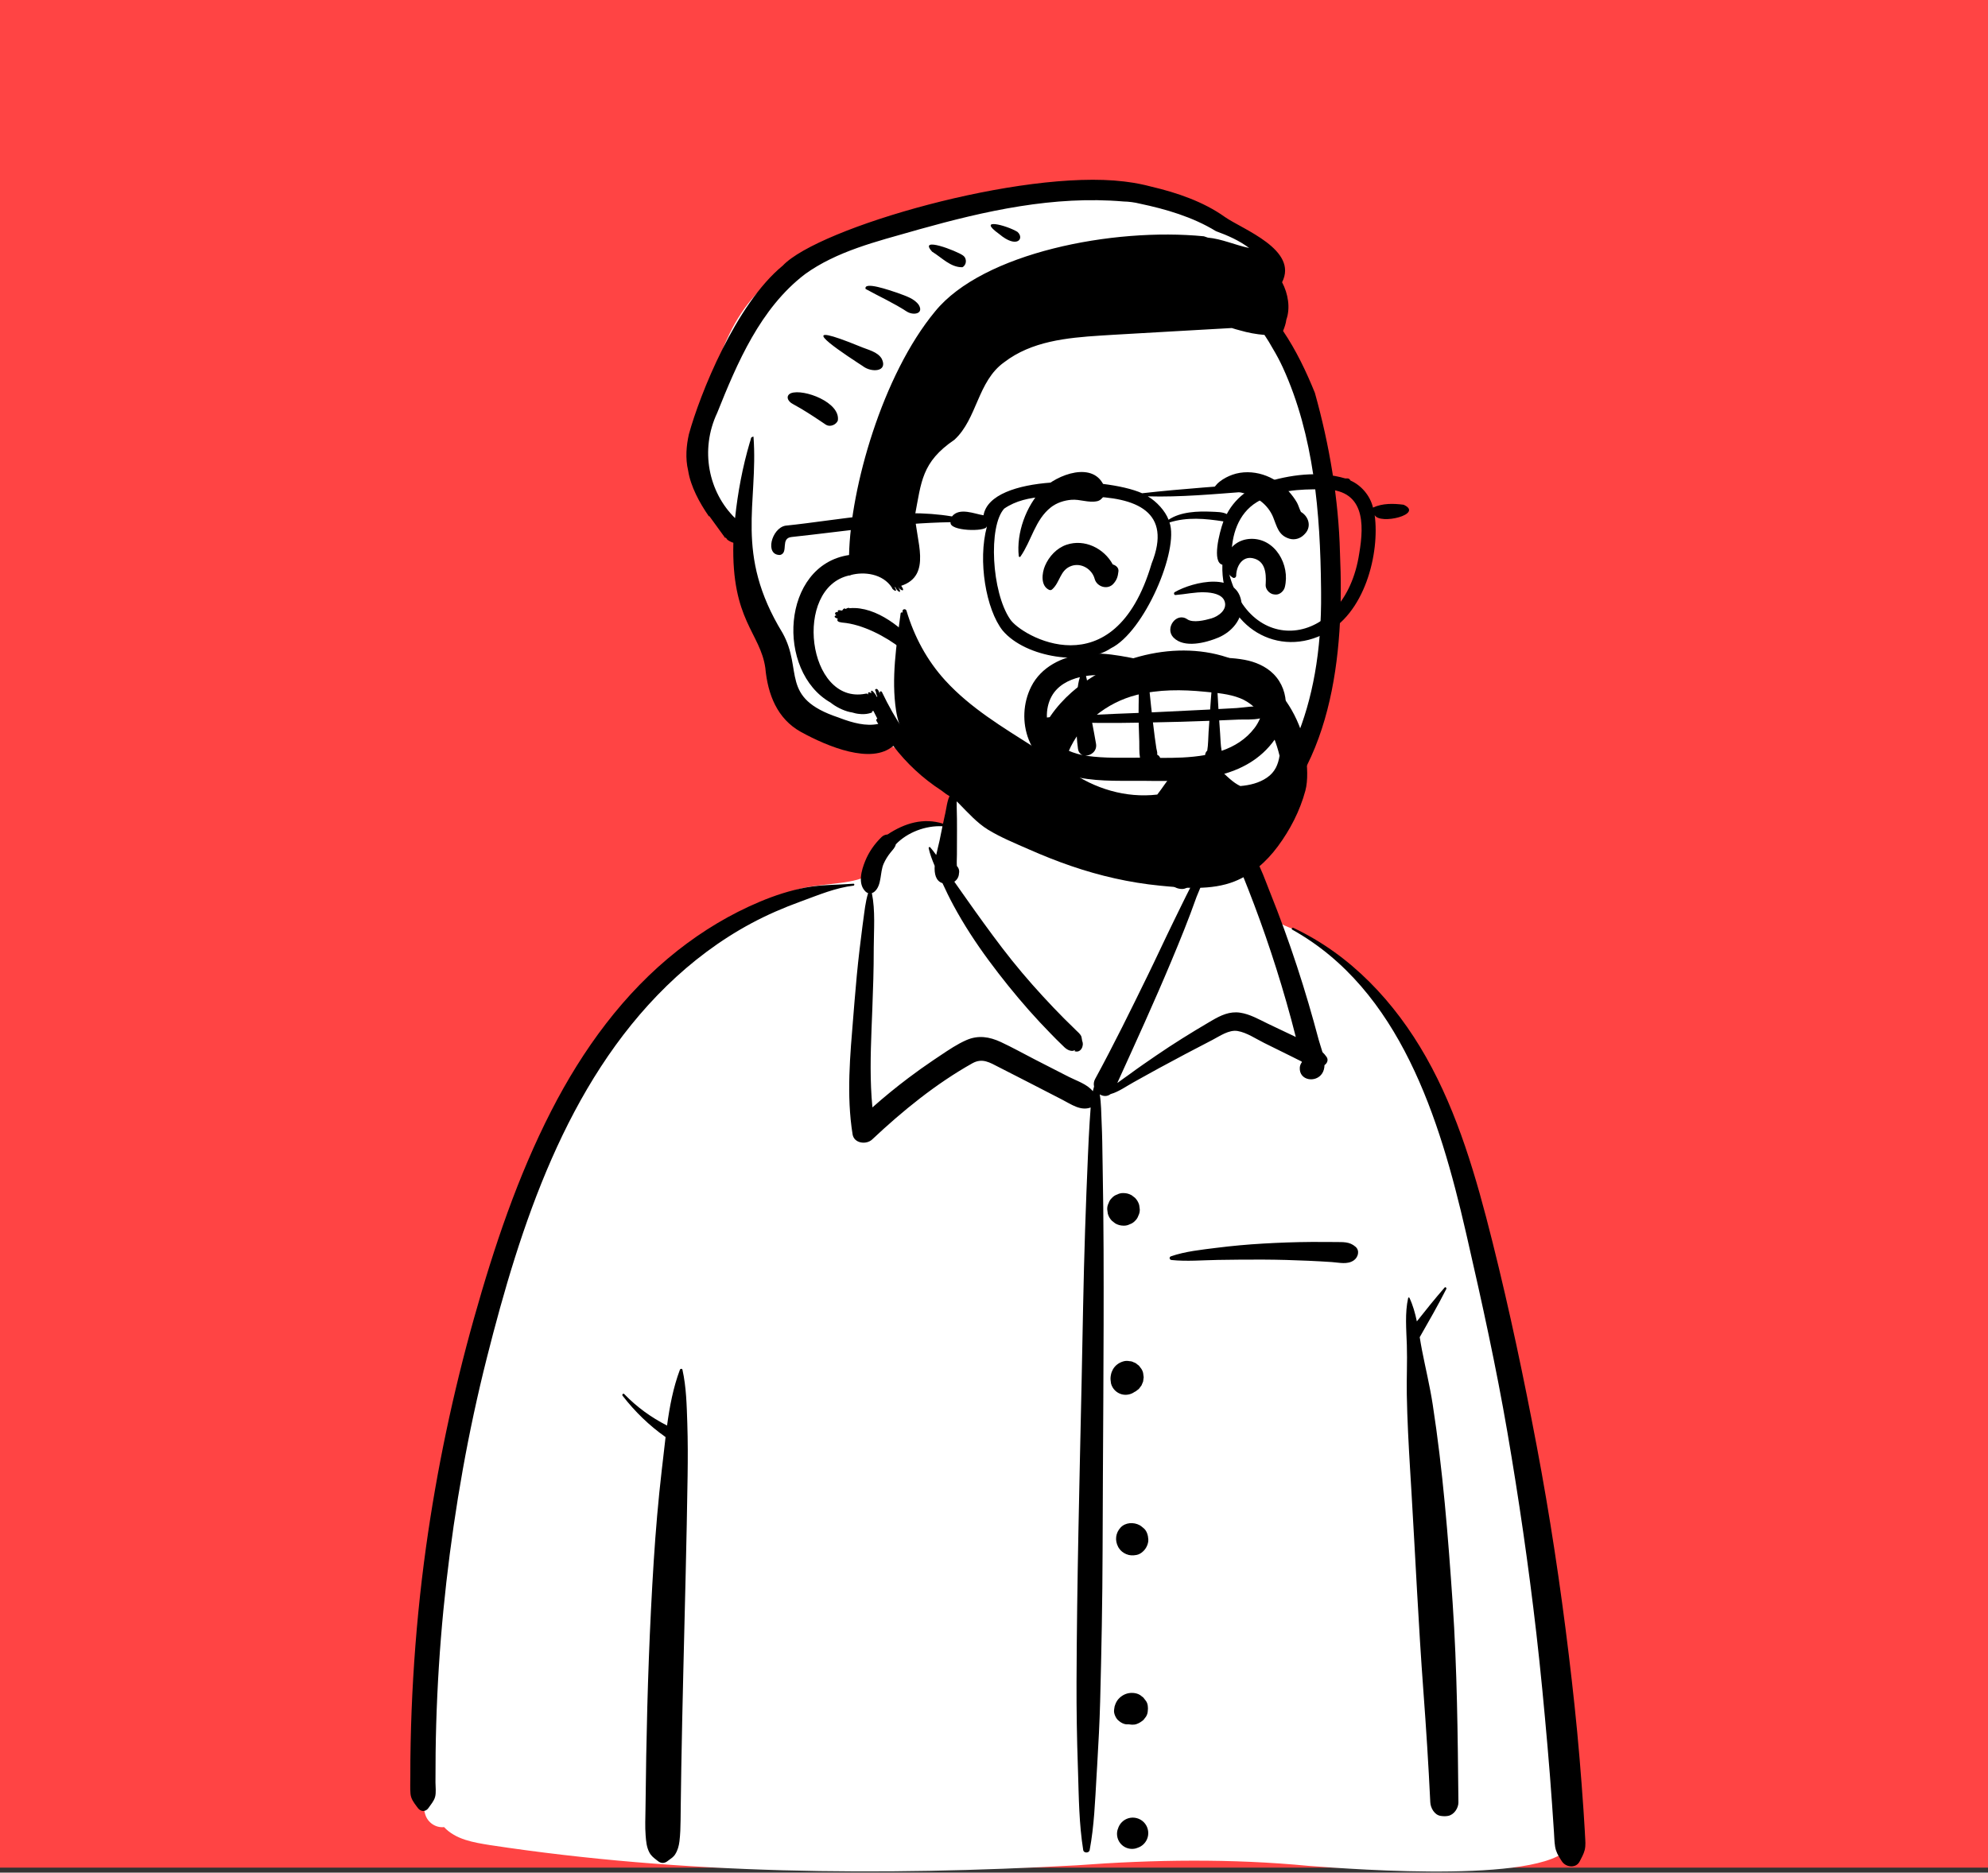
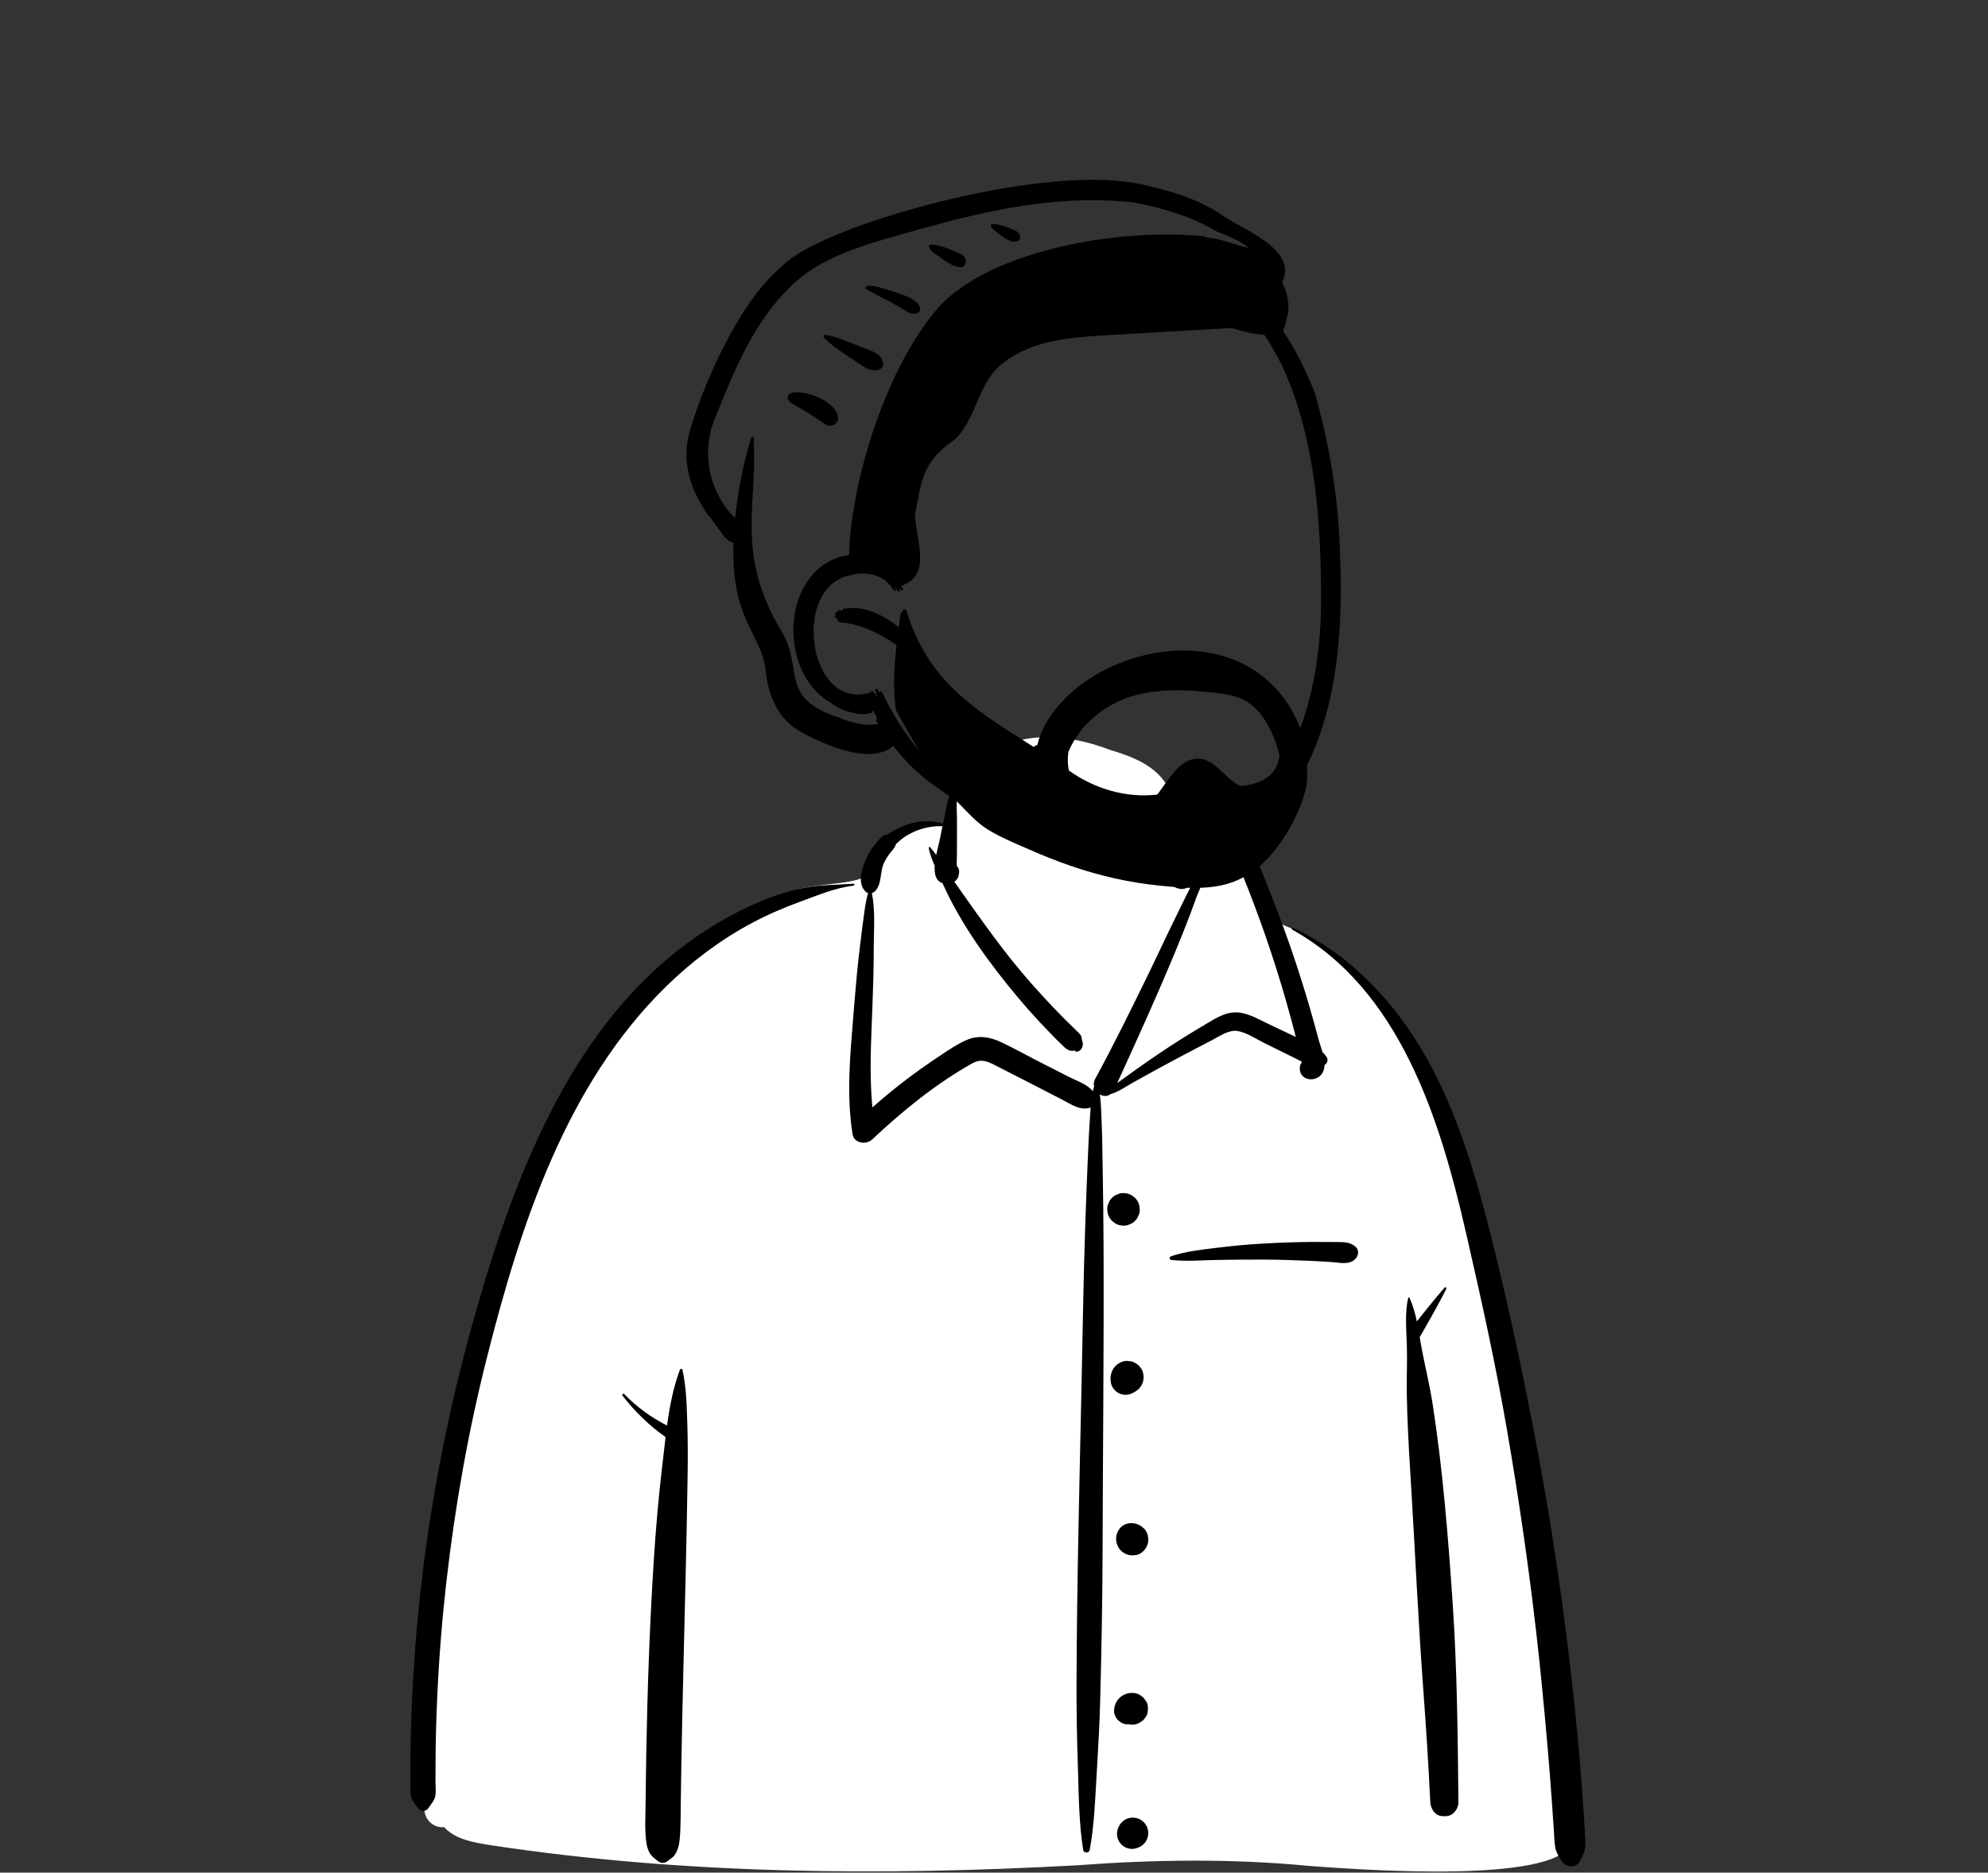
<svg xmlns="http://www.w3.org/2000/svg" width="398" height="375" viewBox="0 0 398 375" fill="none">
  <rect x="0" y="0" width="398" height="375" fill="#333333" stroke="none" />
-   <rect width="398" height="374" fill="#FF4444" />
  <path fill-rule="evenodd" clip-rule="evenodd" d="M98.072 369.482C136.882 375.384 176.396 375.681 215.529 373.538C231.016 372.377 246.551 372.168 262.025 373.652C271.169 374.333 311.262 377.401 314.537 369.201C312.476 325.54 308.3 281.508 295.491 239.517C290.223 224.607 285.698 212.232 275.417 199.893C272.176 196.525 265.188 189.459 261.184 187.155C257.715 185.159 256.265 185.871 254.273 182.5C252.294 178.775 250.834 172.555 248.023 169.927C245.161 167.252 240.92 168.209 235.664 169.071C236.63 156.006 230.606 152.678 222.307 150.193C207.719 144.62 193.313 147.42 189.641 165.198C182.834 165.198 179.01 168.131 174.876 170.949C173.186 172.101 174.361 175.036 172.343 175.941C168.608 177.273 162.009 176.947 158.413 178.585C142.061 186.035 127.498 196.838 117.933 212.616C96.491 246.303 81.762 317.263 84.311 357.189C83.194 358.942 84.738 361.456 85.131 363.341C85.626 364.981 87.231 366.072 88.905 365.886C91.242 368.401 94.856 368.961 98.072 369.482Z" fill="white" />
  <path fill-rule="evenodd" clip-rule="evenodd" d="M258.713 186.167C258.474 186.035 258.684 185.694 258.924 185.806C270.433 191.212 279.263 200.696 285.476 211.654C291.909 223.001 295.576 235.883 298.737 248.474L298.851 248.929C302.222 262.399 305.088 276.008 307.668 289.65C310.281 303.465 312.379 317.365 314.066 331.323C314.901 338.225 315.645 345.138 316.226 352.066C316.516 355.528 316.779 358.992 317.016 362.458C317.111 363.844 317.2 365.23 317.276 366.618L317.331 367.659C317.378 368.603 317.49 369.549 317.257 370.48C317.056 371.283 316.632 372.01 316.258 372.747C315.52 374.203 313.495 373.963 312.699 372.747L312.468 372.392C311.94 371.576 311.502 370.817 311.336 369.8C311.176 368.816 311.17 367.785 311.098 366.791C310.966 364.963 310.854 363.132 310.725 361.303C310.456 357.452 310.153 353.603 309.818 349.758C309.155 342.166 308.444 334.581 307.571 327.011C306.02 313.556 304.073 300.137 301.779 286.789C299.536 273.75 296.702 260.843 293.745 247.953L293.438 246.619C288.261 224.113 280.281 198.195 258.713 186.167ZM136.117 274.296C136.202 274.071 136.566 274.019 136.628 274.296C137.403 277.791 137.48 281.39 137.598 284.969C137.715 288.498 137.71 292.044 137.659 295.576C137.469 308.555 137.113 321.524 136.806 334.502C136.652 340.993 136.507 347.486 136.396 353.978C136.355 356.413 136.319 358.848 136.29 361.283L136.254 364.495C136.236 365.915 136.199 367.318 136.026 368.736C135.912 369.669 135.669 370.559 135.155 371.359C134.79 371.926 134.269 372.215 133.762 372.6L133.667 372.674C133.02 373.186 132.339 373.189 131.698 372.674L131.512 372.526C130.9 372.047 130.371 371.673 129.98 370.915C129.436 369.861 129.349 368.717 129.257 367.555C129.117 365.795 129.21 364.008 129.228 362.243C129.264 358.7 129.313 355.159 129.375 351.617C129.603 338.629 130.053 325.638 130.874 312.674C131.261 306.567 131.785 300.44 132.488 294.358L132.622 293.218C132.836 291.429 133.03 289.607 133.249 287.78C129.977 285.475 127.1 282.679 124.647 279.507C124.466 279.273 124.763 278.946 124.981 279.172C127.488 281.771 130.362 283.842 133.544 285.471C134.065 281.646 134.782 277.841 136.117 274.296ZM190.793 158.519C190.838 158.485 190.908 158.469 190.951 158.519C191.654 159.34 191.511 160.596 191.534 161.636L191.537 161.733C191.587 163.254 191.597 164.771 191.592 166.293L191.576 171.138C191.574 171.804 191.52 172.498 191.554 173.168L191.572 173.427C191.941 173.806 192.113 174.354 191.988 174.904C191.965 175.609 191.597 176.198 191.059 176.568L192.211 178.203L193.364 179.838C195.74 183.213 198.143 186.557 200.646 189.838C203.199 193.183 205.923 196.403 208.773 199.498C210.165 201.011 211.581 202.502 213.03 203.961C213.619 204.553 214.223 205.131 214.82 205.716L215.413 206.303C215.764 206.654 216.206 207.002 216.439 207.447C216.576 207.709 216.607 208.357 216.656 208.464C217.095 209.431 216.345 210.974 215.099 210.491L215.155 210.453C215.382 210.295 215.237 210.293 214.719 210.447C214.392 210.446 214.086 210.37 213.8 210.221L213.714 210.174C213.311 209.969 212.951 209.572 212.624 209.255L212.543 209.177C211.794 208.475 211.08 207.73 210.362 206.996C208.864 205.464 207.4 203.899 205.982 202.292C203.154 199.087 200.473 195.752 197.934 192.313C195.348 188.81 192.944 185.128 190.877 181.294C190.092 179.839 189.373 178.356 188.683 176.856C187.341 176.425 187.03 174.996 187.123 173.386C186.628 172.231 186.182 171.053 185.918 169.849C185.882 169.684 186.094 169.528 186.221 169.673C186.65 170.161 187.048 170.681 187.43 171.214C187.66 170.086 187.952 169.047 188.089 168.384L188.684 165.461C185.331 165.287 181.657 166.666 179.346 169.08C179.221 169.709 178.738 170.159 178.267 170.746C177.729 171.418 177.259 172.172 176.909 172.961C176.132 174.708 176.57 177.283 175.063 178.566C174.906 178.699 174.73 178.792 174.549 178.849C175.264 182.361 174.94 186.231 174.924 189.793L174.923 190.107C174.927 194.094 174.794 198.085 174.64 202.069L174.483 206.012C174.281 211.271 174.149 216.532 174.659 221.762C176.99 219.695 179.4 217.723 181.892 215.844C183.531 214.609 185.203 213.417 186.905 212.27L188.289 211.345C189.946 210.232 191.644 209.087 193.458 208.291C195.832 207.249 198.089 207.607 200.38 208.675C202.663 209.74 204.877 210.976 207.115 212.13C209.392 213.303 211.673 214.466 213.953 215.632C215.463 216.405 217.677 217.102 218.784 218.524C218.855 218.21 218.937 217.896 219.034 217.583C218.924 217.107 218.966 216.592 219.233 216.1C222.955 209.253 226.399 202.242 229.819 195.24C231.55 191.697 233.196 188.111 234.93 184.57L236.616 181.12C236.898 180.546 237.18 179.972 237.464 179.398C237.89 178.54 238.333 177.69 238.763 176.834C238.945 176.472 239.173 176.113 239.35 175.747L239.433 175.564C239.437 175.555 239.846 174.269 239.53 174.391L239.503 174.404C239.342 174.496 239.213 174.293 239.318 174.164C239.764 173.611 240.385 174.101 240.64 174.612C241.341 176.019 240.056 178.227 239.561 179.575L239.534 179.65C238 183.998 236.263 188.264 234.483 192.515C231.07 200.667 227.403 208.692 223.745 216.732L223.702 216.87C224.482 216.272 225.315 215.728 226.028 215.2C227.827 213.865 229.679 212.596 231.528 211.332C234.919 209.013 238.402 206.846 241.942 204.766L242.651 204.35C244.419 203.319 246.171 202.483 248.27 202.792C250.22 203.08 252.033 204.129 253.795 204.981L253.977 205.068L259.421 207.659C258.839 205.336 258.209 203.024 257.551 200.72C256.269 196.227 254.858 191.772 253.328 187.357C251.899 183.232 250.355 179.151 248.721 175.103L248.229 173.889C247.563 172.222 246.9 170.404 244.997 169.891C243.094 169.378 240.911 170.139 239.172 169.053C239.014 168.954 239.034 168.694 239.225 168.645L240.298 168.375C242.313 167.873 244.675 167.368 246.58 167.856C248.654 168.388 250.369 170.13 251.375 171.941C252.493 173.955 253.282 176.21 254.13 178.358L254.265 178.696C255.239 181.127 256.176 183.573 257.073 186.034C258.865 190.953 260.497 195.931 261.974 200.954C262.686 203.375 263.361 205.808 264.01 208.246C264.196 208.948 264.504 209.798 264.757 210.685C265.046 210.967 265.32 211.282 265.577 211.642C266.003 212.239 265.697 212.938 265.167 213.295C265.147 213.906 265.011 214.48 264.688 214.972C263.424 216.892 260.082 216.398 260.218 213.815C260.238 213.42 260.392 213.043 260.625 212.724L260.618 212.672L260.592 212.577C260.012 212.299 259.429 211.989 258.815 211.685L253.102 208.859C251.447 208.04 249.613 206.775 247.773 206.463C246.058 206.172 244.248 207.452 242.774 208.224L242.678 208.274C239.115 210.102 235.578 211.991 232.055 213.896C230.335 214.826 228.638 215.794 226.925 216.735C225.492 217.522 223.946 218.652 222.336 219.096C221.649 219.631 220.832 219.56 220.175 219.155C220.475 221.015 220.457 222.924 220.549 224.826C220.673 227.369 220.692 229.918 220.732 232.465L220.749 233.419C220.857 239.048 220.915 244.678 220.937 250.308C221.013 270.356 220.791 290.409 220.74 310.457C220.713 320.53 220.514 330.611 220.253 340.68C220.142 344.946 219.91 349.208 219.66 353.468L219.522 355.791C219.231 360.694 219.059 365.651 218.152 370.488C218.034 371.118 216.967 371.134 216.863 370.488C216.029 365.305 215.982 360.008 215.822 354.765L215.788 353.717C215.595 348.087 215.504 342.461 215.523 336.828C215.594 316.772 216.115 296.729 216.541 276.679C216.755 266.605 216.899 256.527 217.232 246.456C217.398 241.417 217.587 236.382 217.81 231.345C217.91 229.096 218.006 226.849 218.155 224.604L218.223 223.641C218.269 223.013 218.306 222.393 218.352 221.779C216.325 222.52 214.471 221.148 212.648 220.209C210.546 219.127 208.446 218.043 206.343 216.962L204.239 215.884L200.029 213.733C198.133 212.764 196.672 211.801 194.65 212.937C187.365 217.028 180.671 222.473 174.604 228.186C173.441 229.281 170.983 228.987 170.688 227.151C169.429 219.306 170.195 211.349 170.837 203.48L171.074 200.559C171.361 197.07 171.674 193.581 172.091 190.107C172.277 188.552 172.462 186.999 172.668 185.448L172.826 184.284C173.082 182.446 173.25 180.618 173.797 178.854C173.625 178.798 173.459 178.706 173.31 178.566C171.665 177.003 172.458 174.291 173.209 172.433C173.95 170.598 175.08 168.997 176.496 167.619C176.804 167.318 177.24 167.124 177.677 167.114C181.109 164.837 184.874 163.701 188.793 164.944C188.903 164.417 189.015 163.891 189.133 163.366L189.253 162.842C189.558 161.54 189.671 159.39 190.793 158.519ZM225.967 364.093C227.032 363.8 228.198 364.109 228.979 364.89C229.759 365.672 230.068 366.839 229.774 367.905C229.627 368.43 229.362 368.885 228.979 369.272C228.62 369.629 228.202 369.883 227.724 370.036L227.613 370.069L227.439 370.142C226.905 370.285 226.371 370.285 225.837 370.142C225.327 369.998 224.884 369.74 224.508 369.366C224.134 368.99 223.876 368.546 223.733 368.035C223.59 367.501 223.59 366.966 223.733 366.432L223.806 366.257C223.953 365.733 224.218 365.277 224.601 364.89C224.988 364.506 225.443 364.24 225.967 364.093ZM289.204 257.848C289.378 257.647 289.662 257.904 289.553 258.118C287.895 261.374 286.046 264.606 284.229 267.779C284.374 268.659 284.518 269.531 284.685 270.381C285.392 274.006 286.26 277.564 286.825 281.223C288.857 294.374 289.912 307.668 290.817 320.937C291.725 334.254 291.841 347.577 291.977 360.919C291.989 362.076 291.101 363.42 289.91 363.638C289.365 363.737 288.957 363.718 288.413 363.638C287.174 363.455 286.399 362.034 286.346 360.919C285.99 353.462 285.512 346.015 284.959 338.569C283.977 325.369 283.377 312.134 282.585 298.92L282.305 294.302C282.006 289.298 281.732 284.29 281.642 279.279C281.583 275.958 281.76 272.639 281.651 269.323C281.55 266.261 281.24 262.932 281.915 259.923C281.94 259.811 282.118 259.782 282.169 259.89C282.87 261.367 283.314 262.973 283.656 264.613C285.463 262.325 287.303 260.032 289.204 257.848ZM170.853 176.969C171.107 176.95 171.097 177.332 170.853 177.36C167.308 177.772 163.882 179.216 160.534 180.444L160.248 180.549C156.865 181.777 153.567 183.206 150.394 184.909C144.189 188.239 138.491 192.532 133.454 197.447C113.341 217.068 104.175 245.361 97.459 271.95C93.727 286.723 91.073 301.745 89.353 316.883C88.503 324.369 87.901 331.884 87.551 339.41C87.371 343.268 87.258 347.129 87.211 350.99C87.187 352.968 87.179 354.946 87.182 356.924C87.183 357.83 87.345 358.971 87.103 359.851C86.878 360.667 86.245 361.385 85.776 362.064C85.221 362.87 84.223 362.827 83.66 362.064L83.453 361.786C82.852 360.989 82.265 360.226 82.179 359.184C82.087 358.067 82.152 356.916 82.148 355.794C82.138 353.533 82.166 351.272 82.211 349.012C82.298 344.68 82.469 340.35 82.722 336.024C83.237 327.246 84.084 318.486 85.296 309.777C87.452 294.297 90.683 278.965 94.915 263.921C98.907 249.729 103.637 235.579 110.375 222.433C116.631 210.227 124.839 198.872 135.669 190.342C140.705 186.375 146.187 183.069 152.098 180.58C155.079 179.324 158.209 178.299 161.393 177.714C164.541 177.136 167.676 177.217 170.853 176.969ZM226.578 339.008C227.14 339.004 227.767 339.128 228.249 339.439L228.894 339.938C229.069 340.162 229.243 340.388 229.416 340.614C229.819 341.14 229.872 341.99 229.788 342.617C229.769 343.035 229.645 343.425 229.416 343.785L228.925 344.421C228.453 344.807 228.06 345.081 227.489 345.267C227.19 345.363 226.903 345.384 226.616 345.369L226.52 345.363L226.578 345.37L226.477 345.359C226.384 345.351 226.29 345.341 226.196 345.328C226.133 345.32 226.068 345.315 226.005 345.307C225.943 345.301 225.884 345.299 225.822 345.305C225.096 345.373 224.366 344.961 223.85 344.487C223.386 344.061 222.969 343.156 223.034 342.514L223.062 342.246C223.11 341.794 223.151 341.616 223.342 341.162C223.528 340.72 223.788 340.33 224.142 340C224.819 339.369 225.648 339.015 226.578 339.008ZM224.33 305.911C225.294 304.86 226.949 304.783 228.144 305.419C228.435 305.574 228.702 305.823 228.959 306.03C229.606 306.554 229.86 307.498 229.895 308.294C229.931 309.08 229.516 310.015 228.959 310.558L228.824 310.689C228.491 311.013 228.014 311.295 227.548 311.381C226.797 311.519 226.166 311.515 225.466 311.219C224.865 310.965 224.347 310.557 223.995 310.003L223.938 309.91C223.913 309.871 223.891 309.831 223.869 309.791L223.838 309.73C223.168 308.441 223.348 306.982 224.33 305.911ZM224.829 272.641C225.264 272.504 225.698 272.485 226.133 272.582C226.428 272.583 226.703 272.658 226.958 272.805C227.235 272.883 227.475 273.023 227.679 273.227C227.924 273.372 228.12 273.567 228.266 273.813C228.555 274.129 228.749 274.5 228.851 274.926L228.967 275.796L228.851 276.666L228.521 277.448C228.43 277.567 228.339 277.685 228.247 277.803C228.102 278.049 227.905 278.246 227.659 278.392C227.499 278.551 227.316 278.67 227.11 278.753C226.382 279.275 225.413 279.446 224.55 279.208C224.038 279.064 223.594 278.805 223.217 278.43C222.842 278.052 222.583 277.607 222.439 277.094L222.38 276.685C222.304 276.136 222.292 275.832 222.447 275.134C222.516 274.827 222.713 274.394 222.816 274.212C223.258 273.434 223.981 272.901 224.829 272.641ZM262.566 248.705C263.814 248.696 265.062 248.698 266.31 248.712L267.246 248.725C268.813 248.749 270.155 248.587 271.387 249.676C272.281 250.466 271.887 251.791 271.038 252.386C269.752 253.287 268.139 252.834 266.661 252.735C265.102 252.63 263.542 252.543 261.981 252.473C258.959 252.338 255.936 252.251 252.911 252.238C249.892 252.225 246.869 252.254 243.851 252.303C240.78 252.353 237.583 252.639 234.529 252.321C234.109 252.277 234.015 251.725 234.429 251.581C237.307 250.585 240.544 250.262 243.56 249.881C246.67 249.487 249.781 249.209 252.911 249.028C256.126 248.843 259.346 248.727 262.566 248.705ZM224.824 238.916L224.927 238.918C225.476 238.919 225.99 239.049 226.469 239.306L226.571 239.363L227.231 239.873C227.635 240.28 227.914 240.76 228.069 241.312L228.185 242.18C228.202 242.629 228.108 243.048 227.905 243.437C227.773 243.841 227.549 244.191 227.231 244.486C226.936 244.804 226.586 245.029 226.182 245.161C225.824 245.349 225.44 245.444 225.03 245.444L224.927 245.442C224.339 245.44 223.79 245.291 223.282 244.996L222.623 244.486C222.219 244.079 221.939 243.6 221.785 243.047L221.668 242.18C221.651 241.731 221.745 241.311 221.949 240.923C222.08 240.518 222.305 240.168 222.623 239.873C222.918 239.555 223.267 239.33 223.672 239.199C224.03 239.01 224.414 238.916 224.824 238.916ZM234.484 162.283C235.186 161.264 236.458 162.17 236.276 162.988C236.324 165.287 236.442 167.518 236.964 169.769C237.203 170.8 237.517 171.832 238 172.777L238.203 173.174C238.829 174.412 239.314 175.579 238.472 176.936C238.074 177.576 237.357 178.057 236.579 178.023C233.128 177.874 232.654 173.066 232.445 170.382C232.228 167.617 232.901 164.579 234.484 162.283Z" fill="black" />
-   <path fill-rule="evenodd" clip-rule="evenodd" d="M214.672 37.659C227.894 37.659 243.757 44.143 245.106 44.273L245.143 44.275C245.852 44.275 248.625 46.411 253.461 50.685L248.223 61.019L248.647 61.428C250.675 63.396 252.407 65.189 253.774 66.602C264.934 78.143 266.94 123.456 264.31 139.258C261.68 155.06 256.808 170.523 234.129 170.523C211.449 170.523 186.217 156.728 182.33 152.433C179.739 149.569 176.828 148.197 173.598 148.317C173.466 148.147 173.334 147.978 173.203 147.81L172.728 147.742C168.258 147.087 165.055 146.206 163.119 145.098C159.338 142.934 155.182 131.559 155.182 129.053C155.182 126.573 148.977 108.526 148.853 106.616L148.851 106.563C148.851 104.967 140.744 97.628 140.744 95.297C140.744 92.967 139.11 93.108 140.744 84.895L141.219 82.483C142.958 73.738 146.361 59.259 159.338 52.967C173.598 46.053 201.317 37.659 214.672 37.659Z" fill="white" />
  <path fill-rule="evenodd" clip-rule="evenodd" d="M156.714 53.19C163.866 45.596 204.468 33.85 225.009 36.34L225.625 36.42C227.265 36.628 228.88 36.943 230.475 37.371C235.628 38.575 240.952 40.398 245.21 43.443C248.765 45.935 259.979 50.003 256.674 56.521C257.9 58.843 258.357 61.713 257.529 64.001C257.425 64.791 257.181 65.519 256.87 66.274C259.488 70.139 261.561 74.511 263.239 78.668C266.172 89.132 267.997 100.021 268.264 110.697C269.153 130.98 266.93 155.207 249.272 168.323C238.604 176.634 221.894 176.913 209.907 166.608C209.226 165.803 206.027 163.629 207.095 163.248C207.412 163.584 207.739 163.911 208.072 164.232C208.057 164.196 208.054 164.16 208.06 164.122L207.747 163.838C207.158 163.293 206.395 162.502 207.264 162.657C207.302 162.702 207.344 162.74 207.385 162.785C207.57 162.895 207.709 162.991 207.817 163.075L207.872 163.12L207.855 163.102C207.355 162.568 207.054 162.023 207.803 162.371L207.902 162.419C208.235 162.77 208.573 163.106 208.918 163.432C208.912 163.394 208.918 163.355 208.939 163.314L208.618 163.003C208.304 162.696 208.352 162.695 208.505 162.446C207.839 161.512 209.083 162.067 209.17 162.431C209.949 162.247 210.632 163.709 211.133 163.887C233.108 180.788 264.999 165.792 264.483 118.696L264.475 117.775C264.324 102.716 263.057 87.238 256.831 73.606C256.225 72.293 255.548 71.015 254.803 69.779C254.289 68.853 253.739 67.95 253.148 67.07C251.494 66.936 249.861 66.633 248.251 66.164C247.699 66.024 247.152 65.87 246.606 65.689C238.624 66.124 230.819 66.598 222.814 67.047L220.314 67.203C213.533 67.639 206.52 68.338 201.048 72.534C195.679 76.353 195.655 83.886 191.058 88.08C184.504 92.53 184.456 96.543 183.194 103.101C183.288 108.044 186.714 115.227 180.427 117.307C181.487 118.82 180.009 118.093 179.892 117.563C179.881 117.566 179.869 117.569 179.86 117.569C180.805 119.326 179.415 118.219 179.293 117.655C179.218 117.634 179.144 117.58 179.07 117.506C180.022 119.046 178.483 117.968 178.574 117.687C176.734 114.858 172.946 114.418 170.276 115.168C170.244 115.269 170.125 115.278 170.051 115.225C158.699 117.686 161.628 141.196 173.261 138.923C173.759 138.821 173.747 139.06 173.846 139.083C173.577 138.377 174.335 138.665 174.327 138.813L174.373 138.811C174.41 138.808 174.395 138.804 174.422 138.813C174.162 137.369 175.624 139.461 175.509 139.547C175.554 139.52 175.604 139.505 175.649 139.499L175.598 139.362C175.356 138.715 175.377 138.984 175.378 138.614C175.196 138.156 175.182 138.356 175.225 138.058C175.866 137.561 176.055 139.068 176.269 139.178C175.903 138.667 176.194 138.25 176.54 138.528C179.16 144.041 182.544 149.221 186.918 153.302C187.397 153.679 187.881 154.05 188.382 154.401C190.243 156.022 193.097 157.065 194.839 158.501C194.839 158.525 194.827 158.554 194.809 158.584L194.849 158.62L194.889 158.658L195.495 158.949C195.673 159.101 195.834 159.27 195.976 159.457C196.128 159.633 196.261 159.826 196.374 160.031C196.431 160.28 196.306 160.384 196.068 160.277C195.964 160.242 195.86 160.2 195.756 160.162C195.762 160.17 195.765 160.176 195.771 160.182C195.805 160.234 196.036 160.769 195.77 160.682L195.739 160.67C195.593 160.616 195.448 160.557 195.305 160.5C195.474 160.711 195.628 160.94 195.765 161.133C195.911 161.284 196 161.463 196.036 161.665C196.029 161.778 195.967 161.825 195.854 161.81C195.682 161.754 195.513 161.694 195.343 161.632L195.392 161.724C195.511 161.96 195.682 162.355 195.379 162.223C195.121 162.143 194.871 162.051 194.622 161.95C194.601 161.992 194.56 162.006 194.476 161.968C193.684 161.686 192.917 161.341 192.184 160.934C191.539 160.465 190.889 160.004 190.242 159.538C189.633 159.172 189.045 158.765 188.484 158.308C184.728 155.881 181.44 152.799 178.832 149.365C174.47 153.145 165.748 149.534 160.353 146.576C155.581 143.932 153.706 139.043 153.221 133.772C152.213 126.676 146.416 124.247 146.819 108.677C146.81 108.68 146.801 108.68 146.789 108.68C146.578 108.617 146.374 108.534 146.181 108.427C145.982 108.332 145.795 108.219 145.619 108.083L145.402 107.783C145.29 107.72 145.189 107.655 145.111 107.589L145.071 107.641C144.945 107.794 145.03 107.564 145.037 107.518L144.661 107.006C143.768 105.786 142.788 104.418 141.99 103.323L141.965 103.368C141.947 103.401 141.937 103.426 141.946 103.436C140.047 100.707 138.261 97.41 137.764 94.218C137.179 91.759 137.408 89.225 137.919 86.948C140.11 78.973 147.288 60.925 156.714 53.19ZM208.252 163.484L208.133 163.378L208.237 163.509C208.292 163.577 208.348 163.638 208.44 163.7C208.434 163.679 208.434 163.658 208.437 163.634C208.376 163.588 208.314 163.537 208.252 163.484ZM224.919 40.347C210.988 39.149 197.287 42.219 183.994 45.936L183.077 46.199C175.519 48.357 167.526 50.298 161.139 54.916C152.215 61.754 147.606 72.632 143.585 82.676C140.073 90.138 141.868 98.552 147.16 103.763C147.711 98.585 148.65 93.559 150.117 88.573C150.423 87.794 150.191 87.539 150.851 87.437C151.848 100.874 146.939 110.801 156.653 126.725C160.868 134.239 155.989 139.737 167.891 143.691L168.213 143.814C170.693 144.75 173.401 145.489 175.83 144.966L175.612 144.612C175.39 144.247 175.323 144.07 175.646 143.914C175.637 143.896 175.625 143.878 175.613 143.858C175.352 143.364 175.099 142.865 174.859 142.36C174.761 142.393 174.663 142.417 174.562 142.443C174.627 142.565 174.636 142.687 174.452 142.729C173.798 142.953 173.126 143.043 172.438 143.001L172.29 142.99C171.513 142.943 171.023 142.801 170.585 142.669C170.44 142.645 170.294 142.622 170.152 142.592C168.743 142.279 167.251 141.484 166.285 140.697C155.28 134.444 156.418 113.158 169.983 111.146C170.261 97.743 176.633 75.133 187.208 62.362C196.767 50.615 222.863 45.524 241.018 47.319C241.283 47.407 241.547 47.495 241.812 47.585C244.613 47.834 247.282 49.082 250.085 49.662C248.073 48.153 245.79 47.148 243.438 46.294C238.752 43.427 233.381 41.875 228.191 40.781C227.116 40.517 226.026 40.371 224.919 40.347ZM169.362 121.912C170.091 121.516 170.008 121.898 170.175 121.787C175.422 121.359 181.079 125.954 184.011 129.785C183.78 130.025 183.153 129.312 183.043 129.199C183.028 129.214 183.01 129.226 182.993 129.232L183.074 129.347C184.263 131.054 181.907 129.046 181.686 128.632C181.647 128.653 181.609 128.665 181.564 128.656C181.751 128.839 182.321 129.317 182.419 129.657L182.571 129.783C183.997 131.005 183.879 131.924 182.259 130.189C182.298 130.269 182.313 130.343 182.286 130.403L182.342 130.44C183.138 130.996 183.793 132.548 182.128 130.955C182.302 132.119 180.479 129.87 180.421 129.886C177.268 127.41 172.625 125.001 168.67 124.678L168.534 124.662C167.808 124.569 167.465 124.353 167.72 123.879C166.826 123.666 167.035 123.226 167.458 123.24C166.828 122.825 167.395 122.429 167.761 122.583C167.51 121.887 168.518 122.351 168.61 122.254C169.134 121.446 169.275 122.12 169.362 121.912ZM158.365 78.731C160.885 77.807 168.328 80.572 167.732 84.232C167.378 85.073 166.209 85.554 165.388 85.08L164.317 84.36C162.451 83.11 160.769 82.014 158.767 80.925C157.677 80.384 157.208 79.235 158.365 78.731ZM172.701 73.291L171.728 72.657C166.476 69.219 159.052 64.009 172.218 69.399C173.719 70.043 175.713 70.424 176.532 71.853C177.818 74.488 174.433 74.665 172.701 73.291ZM173.291 57.863C172.87 56.264 178.113 58.141 179.64 58.636L179.872 58.724C181.357 59.277 183.059 59.791 183.947 61.072C184.988 62.844 182.882 63.211 181.577 62.411C178.902 60.662 175.97 59.343 173.291 57.863ZM186.625 50.411C183.674 47.187 191.572 50.276 192.756 51.133L192.789 51.158C193.672 51.78 193.493 53.119 192.664 53.513C190.304 53.558 188.567 51.59 186.625 50.411ZM200.056 46.879C195.364 43.505 201.545 45.11 203.692 46.432C205.155 47.723 203.648 49.902 200.056 46.879Z" fill="black" />
-   <path fill-rule="evenodd" clip-rule="evenodd" d="M216.778 131.007C221.879 130.382 226.824 131.958 231.81 132.752C234.443 133.172 237.08 133.485 239.744 133.601C240.28 133.625 240.816 133.639 241.352 133.65C241.402 133.173 241.667 132.736 242.239 132.474C243.413 131.937 244.352 131.695 245.64 131.746C246.82 131.793 248.003 131.916 249.165 132.13C251.273 132.52 253.392 133.406 254.934 134.944C258.505 138.504 257.961 144.223 255.203 148.1C249.503 156.113 239.101 156.484 230.193 156.38L229.37 156.369C221.259 156.252 209.653 157.473 205.968 148.158C204.613 144.733 204.801 140.762 206.46 137.477C208.439 133.559 212.605 131.518 216.778 131.007ZM242.116 144.347L242.043 144.35C238.304 144.496 234.564 144.598 230.822 144.665C230.934 145.635 231.048 146.605 231.179 147.573C231.282 148.334 231.391 149.095 231.506 149.855C231.554 150.177 231.732 150.676 231.681 150.995L231.663 151.121C231.856 151.208 232.03 151.35 232.16 151.555C232.205 151.626 232.237 151.697 232.27 151.768C235.175 151.791 238.302 151.734 241.263 151.201L241.269 151.137C241.323 150.755 241.48 150.498 241.69 150.321C241.898 149.104 241.879 147.806 241.959 146.598C242.009 145.847 242.064 145.097 242.116 144.347ZM227.964 144.716C225.268 144.762 222.572 144.798 219.877 144.765L218.653 144.746C218.911 146.145 219.193 147.539 219.426 148.947C219.67 150.415 218.39 151.348 217.282 151.311C217.406 151.331 217.531 151.353 217.655 151.37C221.116 151.864 224.711 151.733 228.223 151.729C228.034 150.616 228.111 149.36 228.083 148.431L228.077 148.287C228.024 147.096 227.986 145.906 227.964 144.716ZM209.654 144.459C209.747 145.187 209.929 145.899 210.202 146.562C211.352 149.362 213.99 150.669 216.781 151.219C216.297 151.051 215.913 150.645 215.815 149.951C215.573 148.224 215.486 146.468 215.48 144.714C213.535 144.696 211.576 144.654 209.654 144.459ZM252.261 143.862C250.876 144.191 249.266 144.04 247.907 144.102C246.634 144.161 245.361 144.212 244.088 144.264C244.148 145.141 244.206 146.018 244.27 146.894C244.352 148.027 244.36 149.225 244.575 150.353C247.137 149.47 249.432 148.055 251.154 145.792C251.583 145.228 251.968 144.567 252.261 143.862ZM216.193 135.601C213.887 136.152 211.705 137.316 210.533 139.445C209.837 140.709 209.53 142.206 209.589 143.682C211.538 143.453 213.52 143.366 215.492 143.294C215.499 142.936 215.507 142.578 215.518 142.22L215.548 141.305C215.602 139.558 215.629 137.364 216.193 135.601ZM228.125 135.814L227.11 135.699C224.292 135.375 221.474 135.035 218.655 135.23C218.247 135.258 217.833 135.303 217.418 135.365C217.916 137.179 217.874 139.311 218.082 141.107C218.163 141.802 218.264 142.491 218.377 143.177L218.866 143.154C221.891 142.988 224.919 142.887 227.946 142.765C227.946 142.192 227.949 141.618 227.958 141.043L227.969 140.469C228.004 139.002 227.91 137.35 228.125 135.814ZM242.281 135.582C239.329 136.063 236.277 136.165 233.377 136.168C232.219 136.17 231.061 136.098 229.904 135.995C229.979 136.616 230.018 137.245 230.075 137.859C230.189 139.098 230.32 140.335 230.462 141.571L230.588 142.653C234.309 142.483 238.03 142.298 241.75 142.108L242.275 142.079L242.422 140.001C242.522 138.615 242.633 137.229 242.788 135.849L242.671 135.807C242.534 135.75 242.404 135.671 242.281 135.582ZM243.563 136.098C243.726 138.057 243.816 140.025 243.936 141.988L246.388 141.856C246.797 141.834 247.205 141.811 247.614 141.787C249.203 141.695 251.245 141.209 252.816 141.662C252.936 140.22 252.528 138.816 251.239 137.848C248.976 136.147 246.095 136.752 243.563 136.098ZM235.184 118.578C238.836 116.467 247.999 114.309 248.579 120.942C248.846 123.995 246.598 126.524 243.972 127.652L243.874 127.694C241.411 128.716 237.047 129.87 234.916 127.654C233.142 125.81 235.494 122.504 237.698 124.014C238.831 124.79 241.215 124.219 242.479 123.849L242.558 123.826C243.921 123.421 245.74 122.127 245.176 120.432C244.677 118.933 242.553 118.659 241.223 118.61C239.238 118.538 237.306 119.003 235.339 119.155C235.028 119.179 234.932 118.724 235.184 118.578ZM250.312 107.912C255.268 107.677 258.351 113.139 257.212 117.615C257.015 118.387 256.159 119.145 255.333 119.058L255.125 119.039C255.019 119.029 254.913 119.015 254.815 118.988C254.031 118.769 253.327 117.945 253.384 117.092L253.4 116.843C253.515 114.729 253.288 112.293 250.799 111.781C248.687 111.347 247.509 113.398 247.484 115.286C247.479 115.621 247.106 115.855 246.812 115.675C245.286 114.737 245.022 112.872 245.605 111.266C246.343 109.232 248.193 108.012 250.312 107.912ZM213.53 109.083C217.137 107.869 221.029 109.809 222.775 113.027C223.388 113.206 224 113.683 223.914 114.413C223.792 115.463 223.606 116.125 222.885 116.921C221.757 118.167 219.644 117.53 219.175 115.997L219.155 115.927C218.622 113.945 216.461 112.638 214.492 113.331C212.191 114.142 212.258 116.594 210.645 118.022C210.455 118.19 210.228 118.217 210 118.106C208.287 117.27 208.595 114.754 209.205 113.315C210.007 111.425 211.564 109.745 213.53 109.083ZM208.618 98.028C211.541 95.018 219.162 92.106 221.162 97.664C221.543 98.723 220.732 100.15 219.64 100.37C217.851 100.729 216.264 99.945 214.488 100.086C213.05 100.2 211.55 100.685 210.4 101.585C207.215 104.075 206.515 108.287 204.296 111.457C204.188 111.612 203.978 111.547 203.958 111.365C203.453 106.75 205.417 101.325 208.618 98.028ZM246.736 95.065C248.676 94.374 250.872 94.433 252.822 95.046C254.786 95.664 256.589 96.838 257.978 98.372C258.608 99.068 259.192 99.836 259.659 100.654C259.908 101.087 260.169 101.983 260.452 102.516C261.979 103.406 262.633 105.435 261.265 106.878L261.203 106.942L261.02 107.125C260.285 107.859 259.176 108.178 258.172 107.884C255.926 107.228 255.653 105.443 254.876 103.548C254.362 102.296 253.482 101.188 252.415 100.375C249.894 98.453 245.76 97.84 242.724 98.746C242.562 98.794 242.373 98.586 242.488 98.436C243.063 97.684 243.394 97.066 244.165 96.46C244.946 95.844 245.799 95.399 246.736 95.065Z" fill="black" />
-   <path fill-rule="evenodd" clip-rule="evenodd" d="M213.897 150.558C216.297 144.868 221.535 140.686 227.566 139.157C231.994 138.037 236.642 138.073 241.157 138.517C243.522 138.748 246.059 138.938 248.288 139.827C250.192 140.586 251.743 142.022 252.909 143.707C254.298 145.704 255.242 147.989 255.905 150.332C255.999 150.665 256.088 151 256.171 151.338C255.882 153.105 255.27 154.609 253.652 155.72C252.074 156.805 250.191 157.249 248.313 157.407C248.129 157.318 247.951 157.226 247.788 157.131C244.862 155.436 242.803 151.431 239.11 151.973C235.815 152.457 233.645 156.653 231.686 159.114C225.395 159.856 219.109 157.943 213.991 154.302C213.731 153.056 213.716 151.8 213.897 150.558ZM260.446 146.241C259.943 144.812 259.309 143.428 258.558 142.124C256.074 137.812 252.261 134.376 247.735 132.412C237.027 127.772 223.173 131.042 214.525 138.652C211.572 141.254 208.585 145.076 207.682 149.188C207.412 149.243 207.157 149.385 206.948 149.585C200.7 145.604 194.267 141.774 189.232 136.256C185.576 132.246 183.033 127.502 181.476 122.288C181.349 121.859 180.665 121.921 180.686 122.396C180.692 122.507 180.698 122.618 180.703 122.729C180.638 122.525 180.33 122.63 180.307 122.828C179.469 129.162 178.421 135.877 179.386 142.244C179.963 146.043 181.669 148.824 183.948 151.828C186.39 155.047 189.155 158.041 191.982 160.912C193.776 162.735 195.65 164.837 197.847 166.174C200.402 167.726 203.3 168.907 206.026 170.105C208.8 171.327 211.615 172.456 214.484 173.435C220.218 175.4 226.145 176.757 232.175 177.352C237.003 177.826 242.522 178.343 247.149 176.505C250.695 175.096 253.558 172.55 255.828 169.486C258.3 166.15 260.254 162.349 261.335 158.341C262.457 154.178 260.683 146.913 260.446 146.241Z" fill="black" />
-   <path fill-rule="evenodd" clip-rule="evenodd" d="M272.124 110.801C269.254 129.961 249.22 132.08 245.66 113.059C246.232 112.812 246.643 112.326 246.557 111.382C246.537 107.237 247.84 102.856 251.629 100.551C255.544 98.172 260.126 97.936 264.656 97.996C273.302 97.793 273.121 104.926 272.124 110.801ZM242.524 102.469C239.811 102.356 236.378 102.45 233.947 104.082C233.279 102.306 231.542 100.409 229.788 99.395C236.309 99.584 243.021 98.95 249.59 98.459C248.018 99.516 246.555 101.106 245.604 102.944C244.722 102.479 243.458 102.523 242.524 102.469ZM230.564 112.833C223.04 138.394 204.259 127.253 202.211 123.977C198.518 118.556 197.823 105.378 201.04 101.855C205.645 98.669 212.165 99.489 217.605 99.411C227.599 99.544 234.697 102.495 230.564 112.833ZM281.008 101.076C278.964 100.812 276.779 100.759 274.879 101.647C274.293 99.192 272.456 97.14 270.382 96.237C270.131 95.926 270.168 95.759 269.311 95.806C264.045 94.244 258.151 95.07 253.091 96.672C245.098 97.336 236.712 97.86 228.653 98.775C221.102 95.429 198.317 94.939 196.901 103.187C195.12 102.924 192.087 101.54 190.59 103.417C179.612 101.58 168.268 104.133 157.242 105.27C154.466 105.775 153.037 111.211 156.187 111.137C157.958 110.662 156.133 107.752 158.518 107.533C169.156 106.386 179.562 104.759 190.309 104.568C189.935 106.4 197.417 106.519 197.528 105.45C197.544 105.458 197.561 105.463 197.577 105.47C195.728 112.271 197.397 122.058 200.738 126.275C205.42 131.797 217.173 133.381 222.384 129.828C229.107 126.549 236.101 110.089 234.136 104.621C237.702 103.505 241.226 103.84 244.926 104.408C244.079 106.77 242.617 112.584 244.721 113.088C244.335 124.63 254.978 131.832 264.789 127.097C273.281 123.163 276.251 110.709 275.212 103.15C276.269 105.166 285.146 102.971 281.008 101.076Z" fill="black" />
+   <path fill-rule="evenodd" clip-rule="evenodd" d="M213.897 150.558C216.297 144.868 221.535 140.686 227.566 139.157C231.994 138.037 236.642 138.073 241.157 138.517C243.522 138.748 246.059 138.938 248.288 139.827C250.192 140.586 251.743 142.022 252.909 143.707C254.298 145.704 255.242 147.989 255.905 150.332C255.999 150.665 256.088 151 256.171 151.338C255.882 153.105 255.27 154.609 253.652 155.72C252.074 156.805 250.191 157.249 248.313 157.407C248.129 157.318 247.951 157.226 247.788 157.131C244.862 155.436 242.803 151.431 239.11 151.973C235.815 152.457 233.645 156.653 231.686 159.114C225.395 159.856 219.109 157.943 213.991 154.302C213.731 153.056 213.716 151.8 213.897 150.558ZM260.446 146.241C259.943 144.812 259.309 143.428 258.558 142.124C256.074 137.812 252.261 134.376 247.735 132.412C237.027 127.772 223.173 131.042 214.525 138.652C211.572 141.254 208.585 145.076 207.682 149.188C207.412 149.243 207.157 149.385 206.948 149.585C200.7 145.604 194.267 141.774 189.232 136.256C185.576 132.246 183.033 127.502 181.476 122.288C181.349 121.859 180.665 121.921 180.686 122.396C180.692 122.507 180.698 122.618 180.703 122.729C180.638 122.525 180.33 122.63 180.307 122.828C179.469 129.162 178.421 135.877 179.386 142.244C186.39 155.047 189.155 158.041 191.982 160.912C193.776 162.735 195.65 164.837 197.847 166.174C200.402 167.726 203.3 168.907 206.026 170.105C208.8 171.327 211.615 172.456 214.484 173.435C220.218 175.4 226.145 176.757 232.175 177.352C237.003 177.826 242.522 178.343 247.149 176.505C250.695 175.096 253.558 172.55 255.828 169.486C258.3 166.15 260.254 162.349 261.335 158.341C262.457 154.178 260.683 146.913 260.446 146.241Z" fill="black" />
</svg>